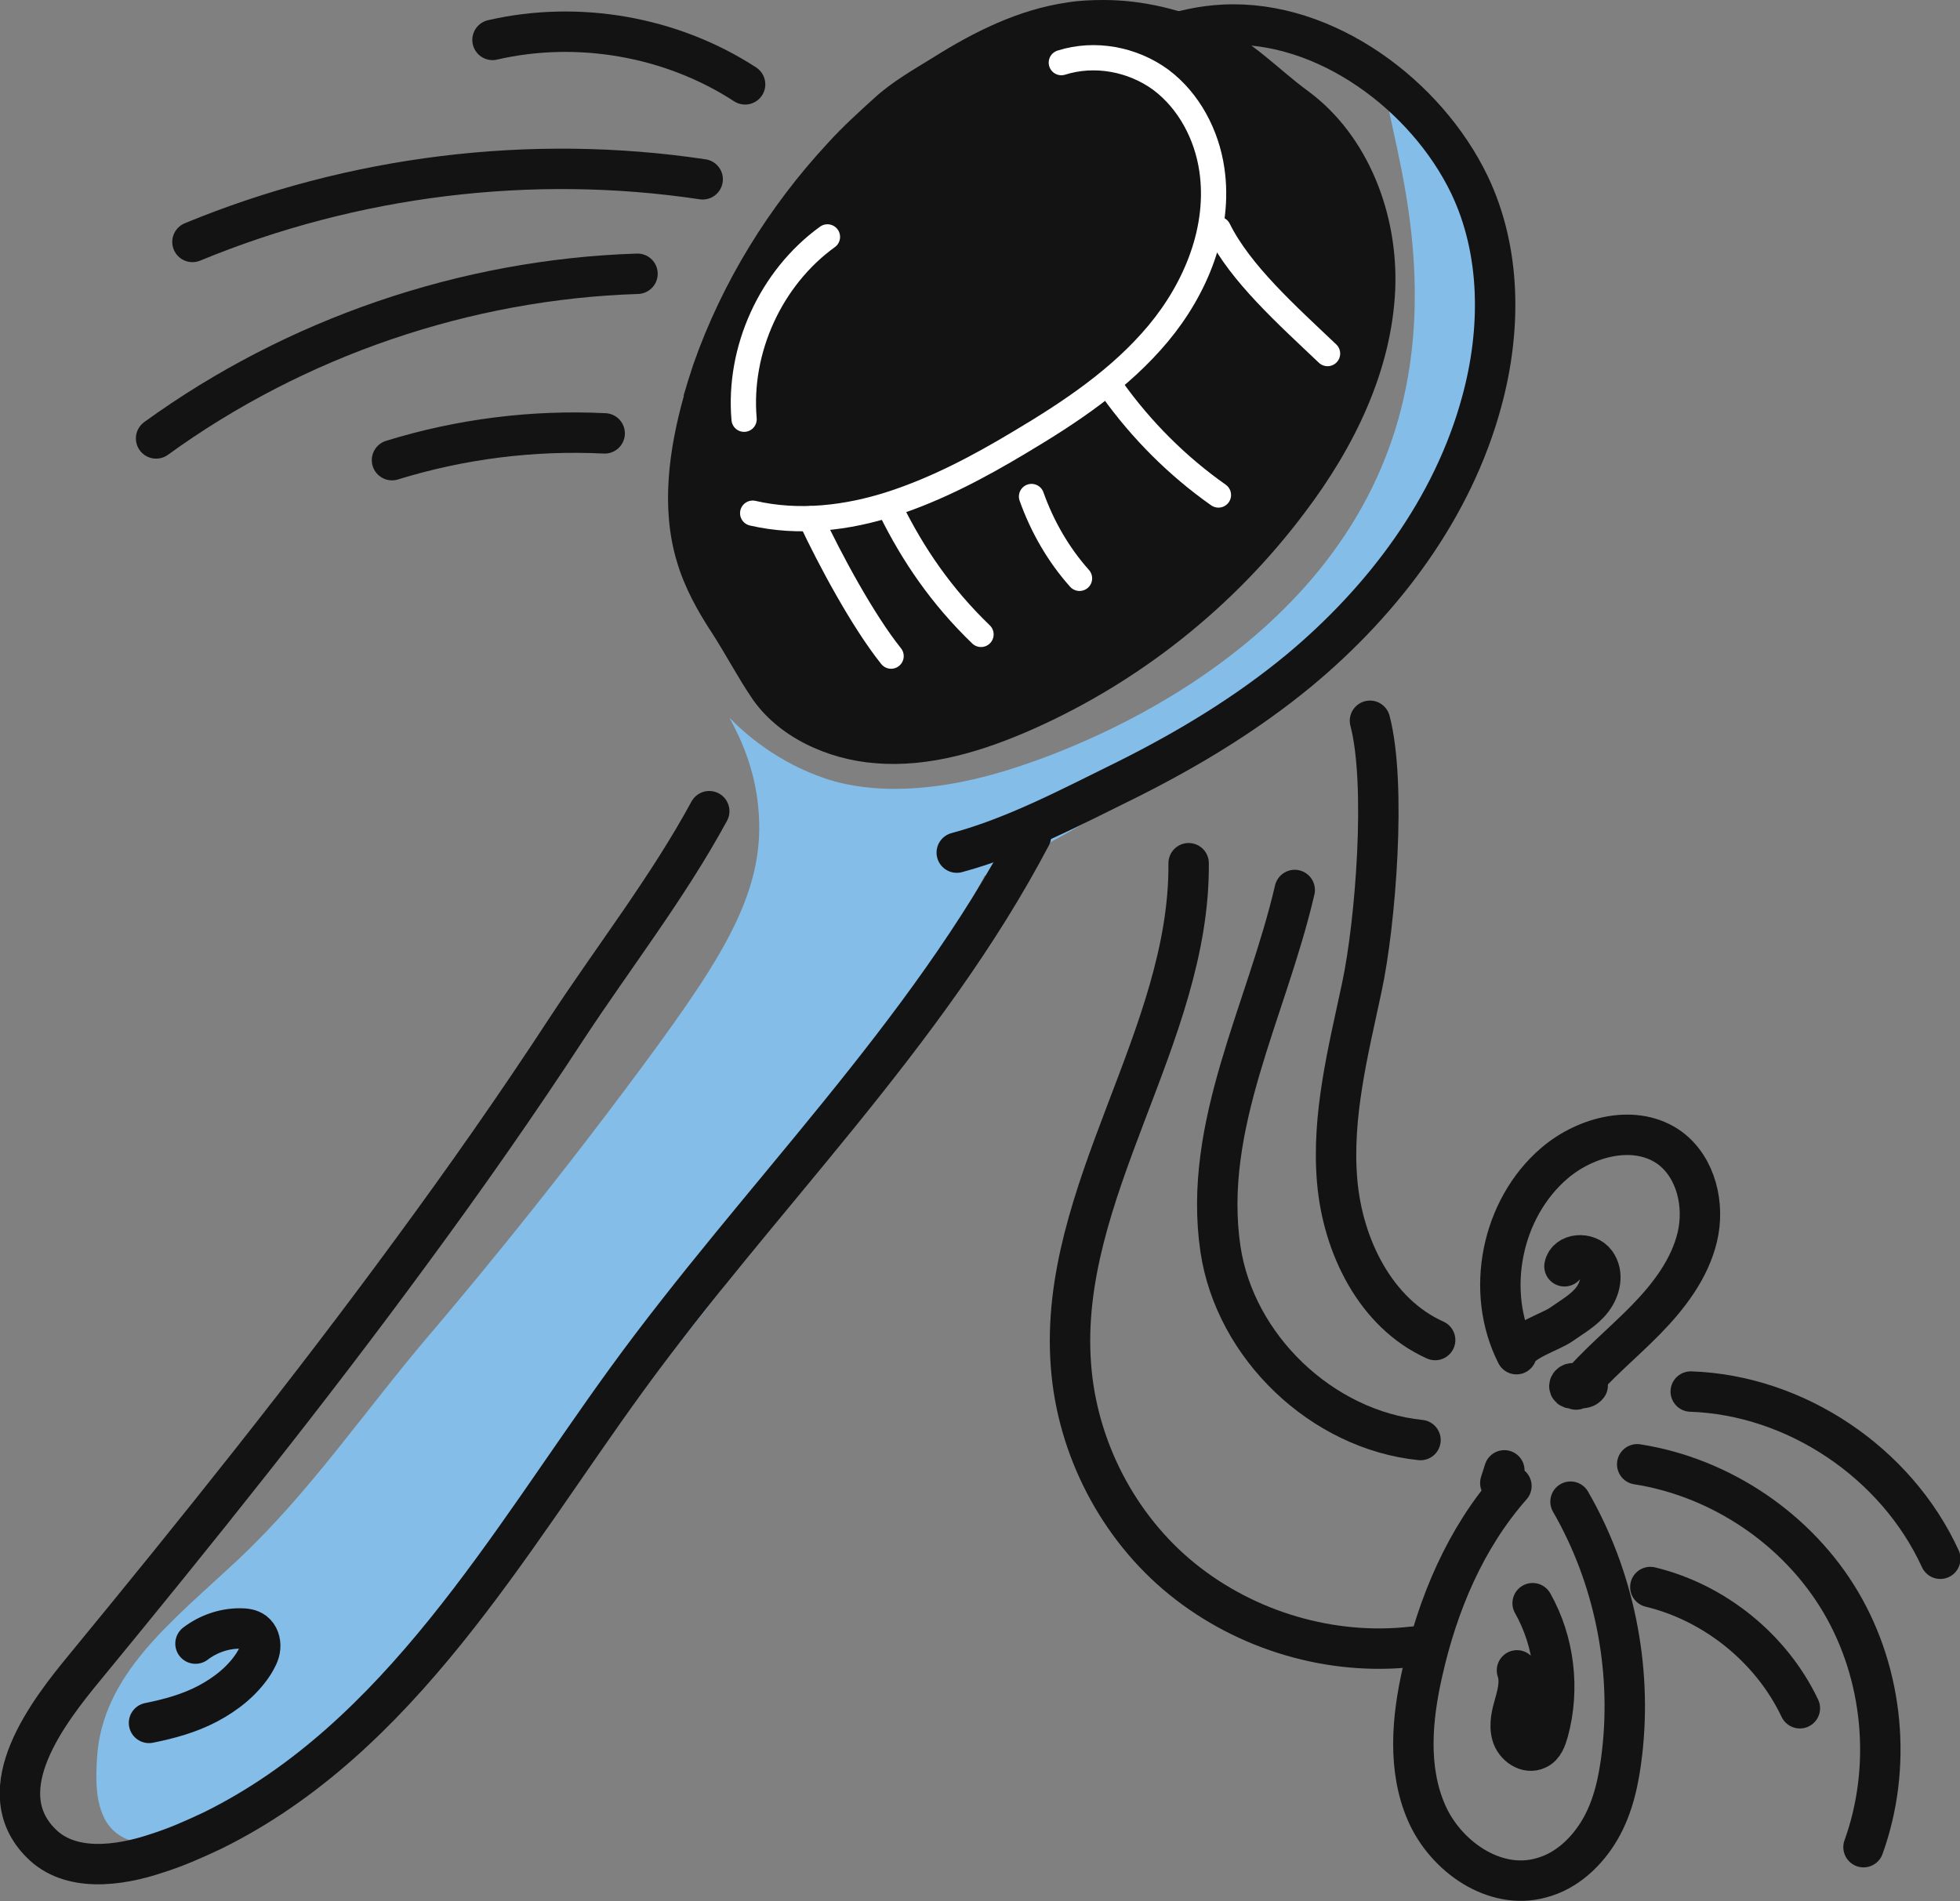
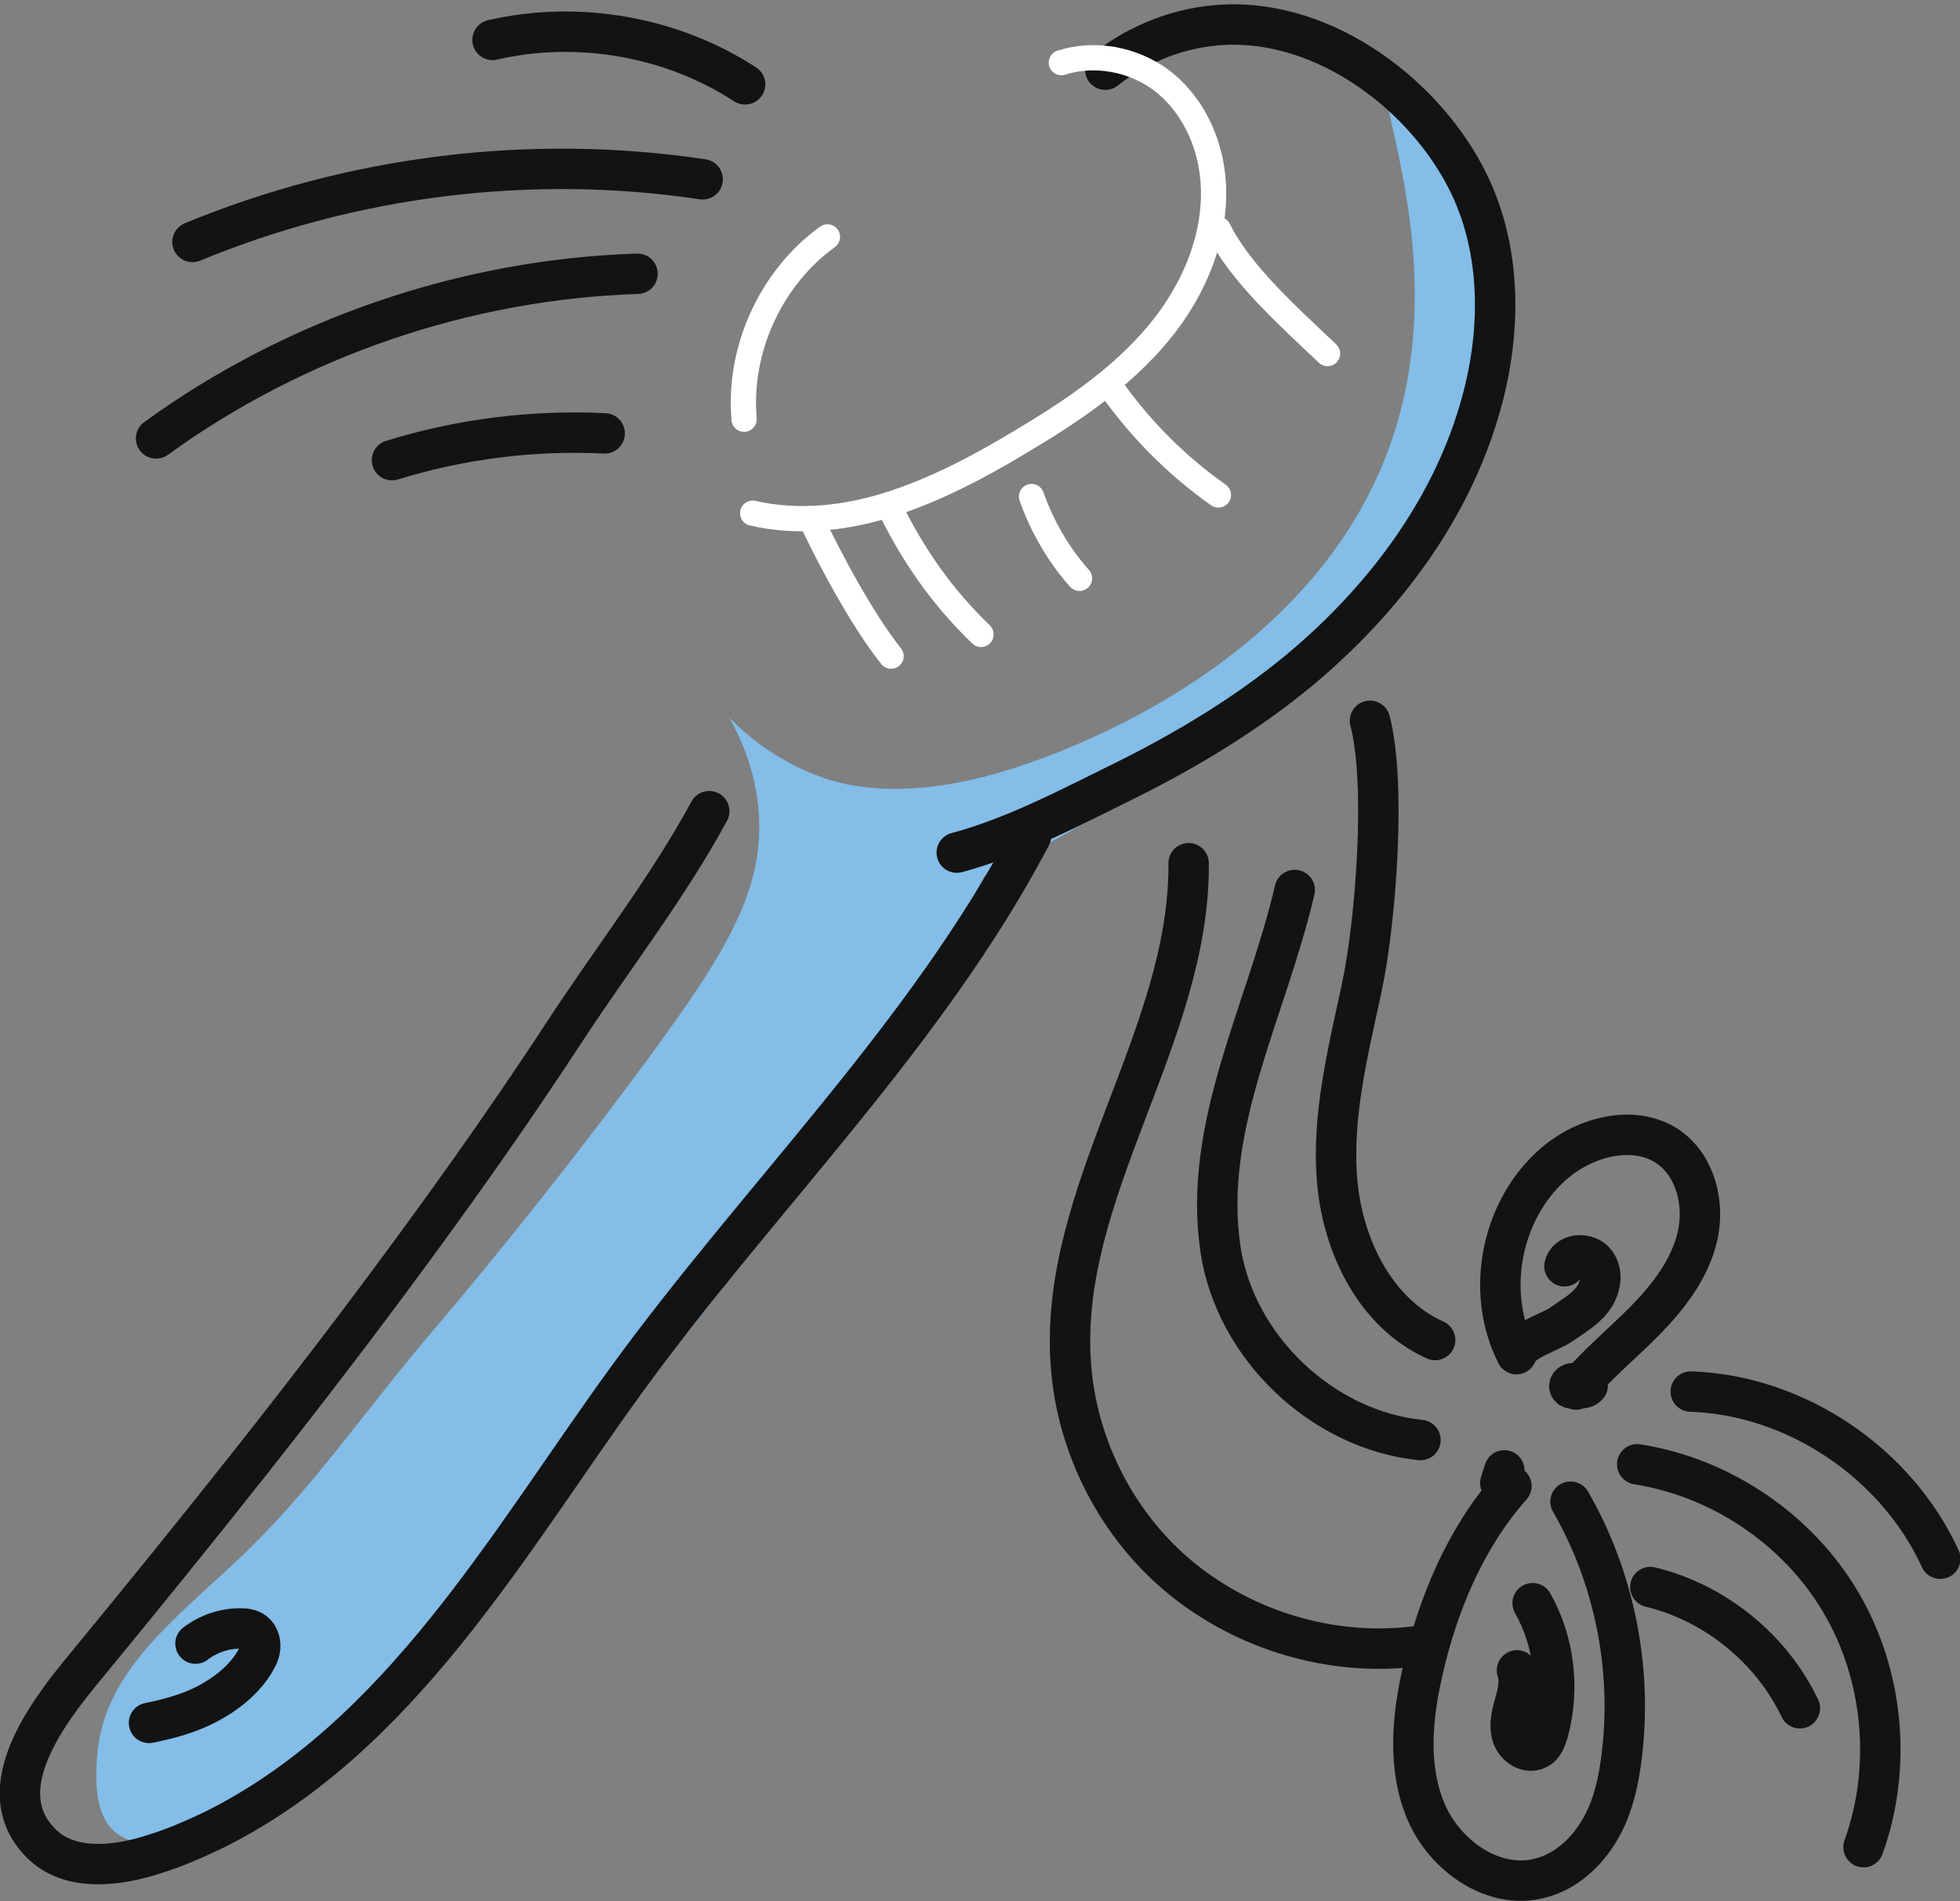
<svg xmlns="http://www.w3.org/2000/svg" id="Capa_2" data-name="Capa 2" viewBox="0 0 38.8 37.64">
  <rect x="0" y="0" width="38.8" height="37.64" fill="#808080" stroke="none" />
  <defs>
    <style> .cls-1 { stroke: #131313; stroke-width: .8px; } .cls-1, .cls-2 { fill: none; stroke-linecap: round; stroke-linejoin: round; } .cls-2 { stroke: #fff; stroke-width: .5px; } .cls-3 { fill: #83bde8; } .cls-4 { fill: #131313; } </style>
  </defs>
  <g id="MOOD">
    <g>
      <g>
        <path class="cls-3" d="M1.92,34.81c-.02.38-.07,1.11.37,1.47,1.04.85,4.22-.77,6.16-3.1.78-.93,1.18-1.76,1.25-1.9,1.03-2.11,5.08-5.01,9.79-13.94.98-.46,9.94-4.78,9.82-10.96-.05-2.42-1.47-4.77-1.8-4.69-.38.1,1.22,3.39.08,6.91-1.53,4.71-6.91,6.41-7.56,6.62-2.13.68-3.36.31-3.73.18-.89-.31-1.51-.83-1.86-1.19.22.4.5,1.01.57,1.77.16,1.61-.64,2.89-2.24,5.06-2.06,2.79-3.83,4.87-4.28,5.4-1.26,1.48-2.36,3.11-3.78,4.44-1.3,1.22-2.69,2.26-2.79,3.93Z" />
        <path class="cls-1" d="M20.41,16.55c-2.08,3.96-5.38,7.15-8.01,10.77-2.34,3.22-4.48,7.09-8.19,8.92-.36.17-.72.33-1.1.45-.77.26-1.73.38-2.3-.2-1.06-1.06.16-2.62.87-3.48,2.22-2.7,4.41-5.43,6.47-8.24,1.06-1.44,2.09-2.91,3.07-4.41.94-1.43,2-2.79,2.82-4.3" />
        <path class="cls-1" d="M18.94,16.88c1.16-.31,2.3-.92,3.38-1.45,1.2-.6,2.36-1.3,3.4-2.16,1.67-1.39,3.04-3.21,3.61-5.31.39-1.42.39-2.98-.24-4.3-.85-1.77-2.85-3.27-4.86-3.17-.85.04-1.68.36-2.35.89" />
        <path class="cls-1" d="M2.95,34.11c.4-.08.8-.19,1.16-.38s.69-.45.91-.79c.06-.1.12-.2.13-.32s-.03-.24-.12-.31c-.08-.06-.18-.07-.28-.07-.32,0-.63.11-.88.3" />
-         <path class="cls-4" d="M13.53,7.84c.06-.21.13-.43.2-.64.57-1.62,1.49-3.11,2.66-4.37.29-.32.61-.61.93-.9.34-.31.76-.55,1.15-.79.81-.51,1.69-.95,2.65-1.09.24-.04.48-.05.73-.05.77,0,1.55.19,2.26.51s1.18.85,1.78,1.29c1.21.89,1.79,2.46,1.73,3.93-.07,1.62-.82,3.14-1.8,4.43-1.39,1.85-3.25,3.33-5.36,4.27-.99.44-2.06.77-3.13.68-.93-.07-1.93-.51-2.46-1.31-.27-.4-.5-.84-.77-1.26-.29-.44-.55-.91-.7-1.42-.32-1.06-.16-2.22.14-3.29Z" />
        <path class="cls-2" d="M17.64,10.1c.43.87.99,1.7,1.78,2.46" />
        <path class="cls-2" d="M24.12,4.54c.43.87,1.36,1.7,2.16,2.46" />
        <path class="cls-2" d="M20.42,9.83c.21.59.53,1.15.95,1.62" />
        <path class="cls-2" d="M22.02,7.71c.58.81,1.29,1.52,2.1,2.09" />
        <path class="cls-2" d="M16.05,10.27c.38.81,1.03,2.02,1.59,2.72" />
        <path class="cls-2" d="M16.38,4.69c-1.12.81-1.77,2.23-1.65,3.61" />
        <path class="cls-2" d="M14.9,10.16c.91.21,1.87.1,2.76-.19s1.72-.73,2.52-1.21c1.01-.6,2-1.26,2.75-2.16s1.23-2.08,1.06-3.24c-.1-.69-.45-1.36-1.01-1.78-.56-.41-1.31-.55-1.97-.34" />
      </g>
      <path class="cls-1" d="M23.53,17.09c.03,3.43-2.59,6.52-2.33,9.94.12,1.63.93,3.2,2.2,4.23s2.96,1.53,4.58,1.34" />
      <path class="cls-1" d="M25.63,17.62c-.56,2.41-1.83,4.66-1.47,7.11.29,1.94,2.01,3.58,3.96,3.78" />
      <path class="cls-1" d="M27.12,14.27c.33,1.25.11,4.01-.16,5.27-.27,1.27-.6,2.55-.49,3.84.11,1.29.76,2.62,1.94,3.15" />
      <path class="cls-1" d="M3.09,8.68c2.76-2,6.12-3.15,9.53-3.26" />
      <path class="cls-1" d="M9.75.79c1.69-.39,3.54-.07,5,.88" />
      <path class="cls-1" d="M3.81,4.79c3.17-1.31,6.7-1.75,10.1-1.24" />
      <path class="cls-1" d="M30.97,25.07c.05-.26.46-.29.62-.07s.09.52-.07.73-.4.34-.61.49-.83.33-.89.59c-.63-1.24-.3-2.88.75-3.78.63-.54,1.62-.79,2.29-.3.52.39.69,1.13.54,1.76s-.56,1.17-1.02,1.64-.97.88-1.38,1.38c.08-.03.15-.05.23-.08-.06.08-.22.07-.26-.03-.04-.04-.12.01-.1.06s.12.03.12-.02" />
      <path class="cls-1" d="M29.78,29.11l-.08.25c.07.02.15.04.22.06-.91,1.03-1.46,2.34-1.76,3.68-.21.92-.3,1.92.08,2.79s1.35,1.54,2.26,1.29c.51-.13.92-.52,1.18-.97s.37-.98.43-1.5c.2-1.71-.16-3.49-1.02-4.98" />
      <path class="cls-1" d="M30.03,33.07c.07.2.02.43-.04.64s-.12.43-.06.64.3.38.5.28c.13-.06.18-.21.22-.35.23-.84.12-1.78-.31-2.54" />
      <path class="cls-1" d="M32.41,28.99c1.66.26,3.18,1.29,4.03,2.73.85,1.44,1.02,3.27.45,4.85" />
      <path class="cls-1" d="M32.67,31.42c1.28.31,2.4,1.22,2.96,2.4" />
      <path class="cls-1" d="M33.47,27.55c2.08.07,4.07,1.41,4.94,3.31" />
      <path class="cls-1" d="M7.76,9.11c1.36-.42,2.79-.6,4.21-.53" />
    </g>
  </g>
</svg>